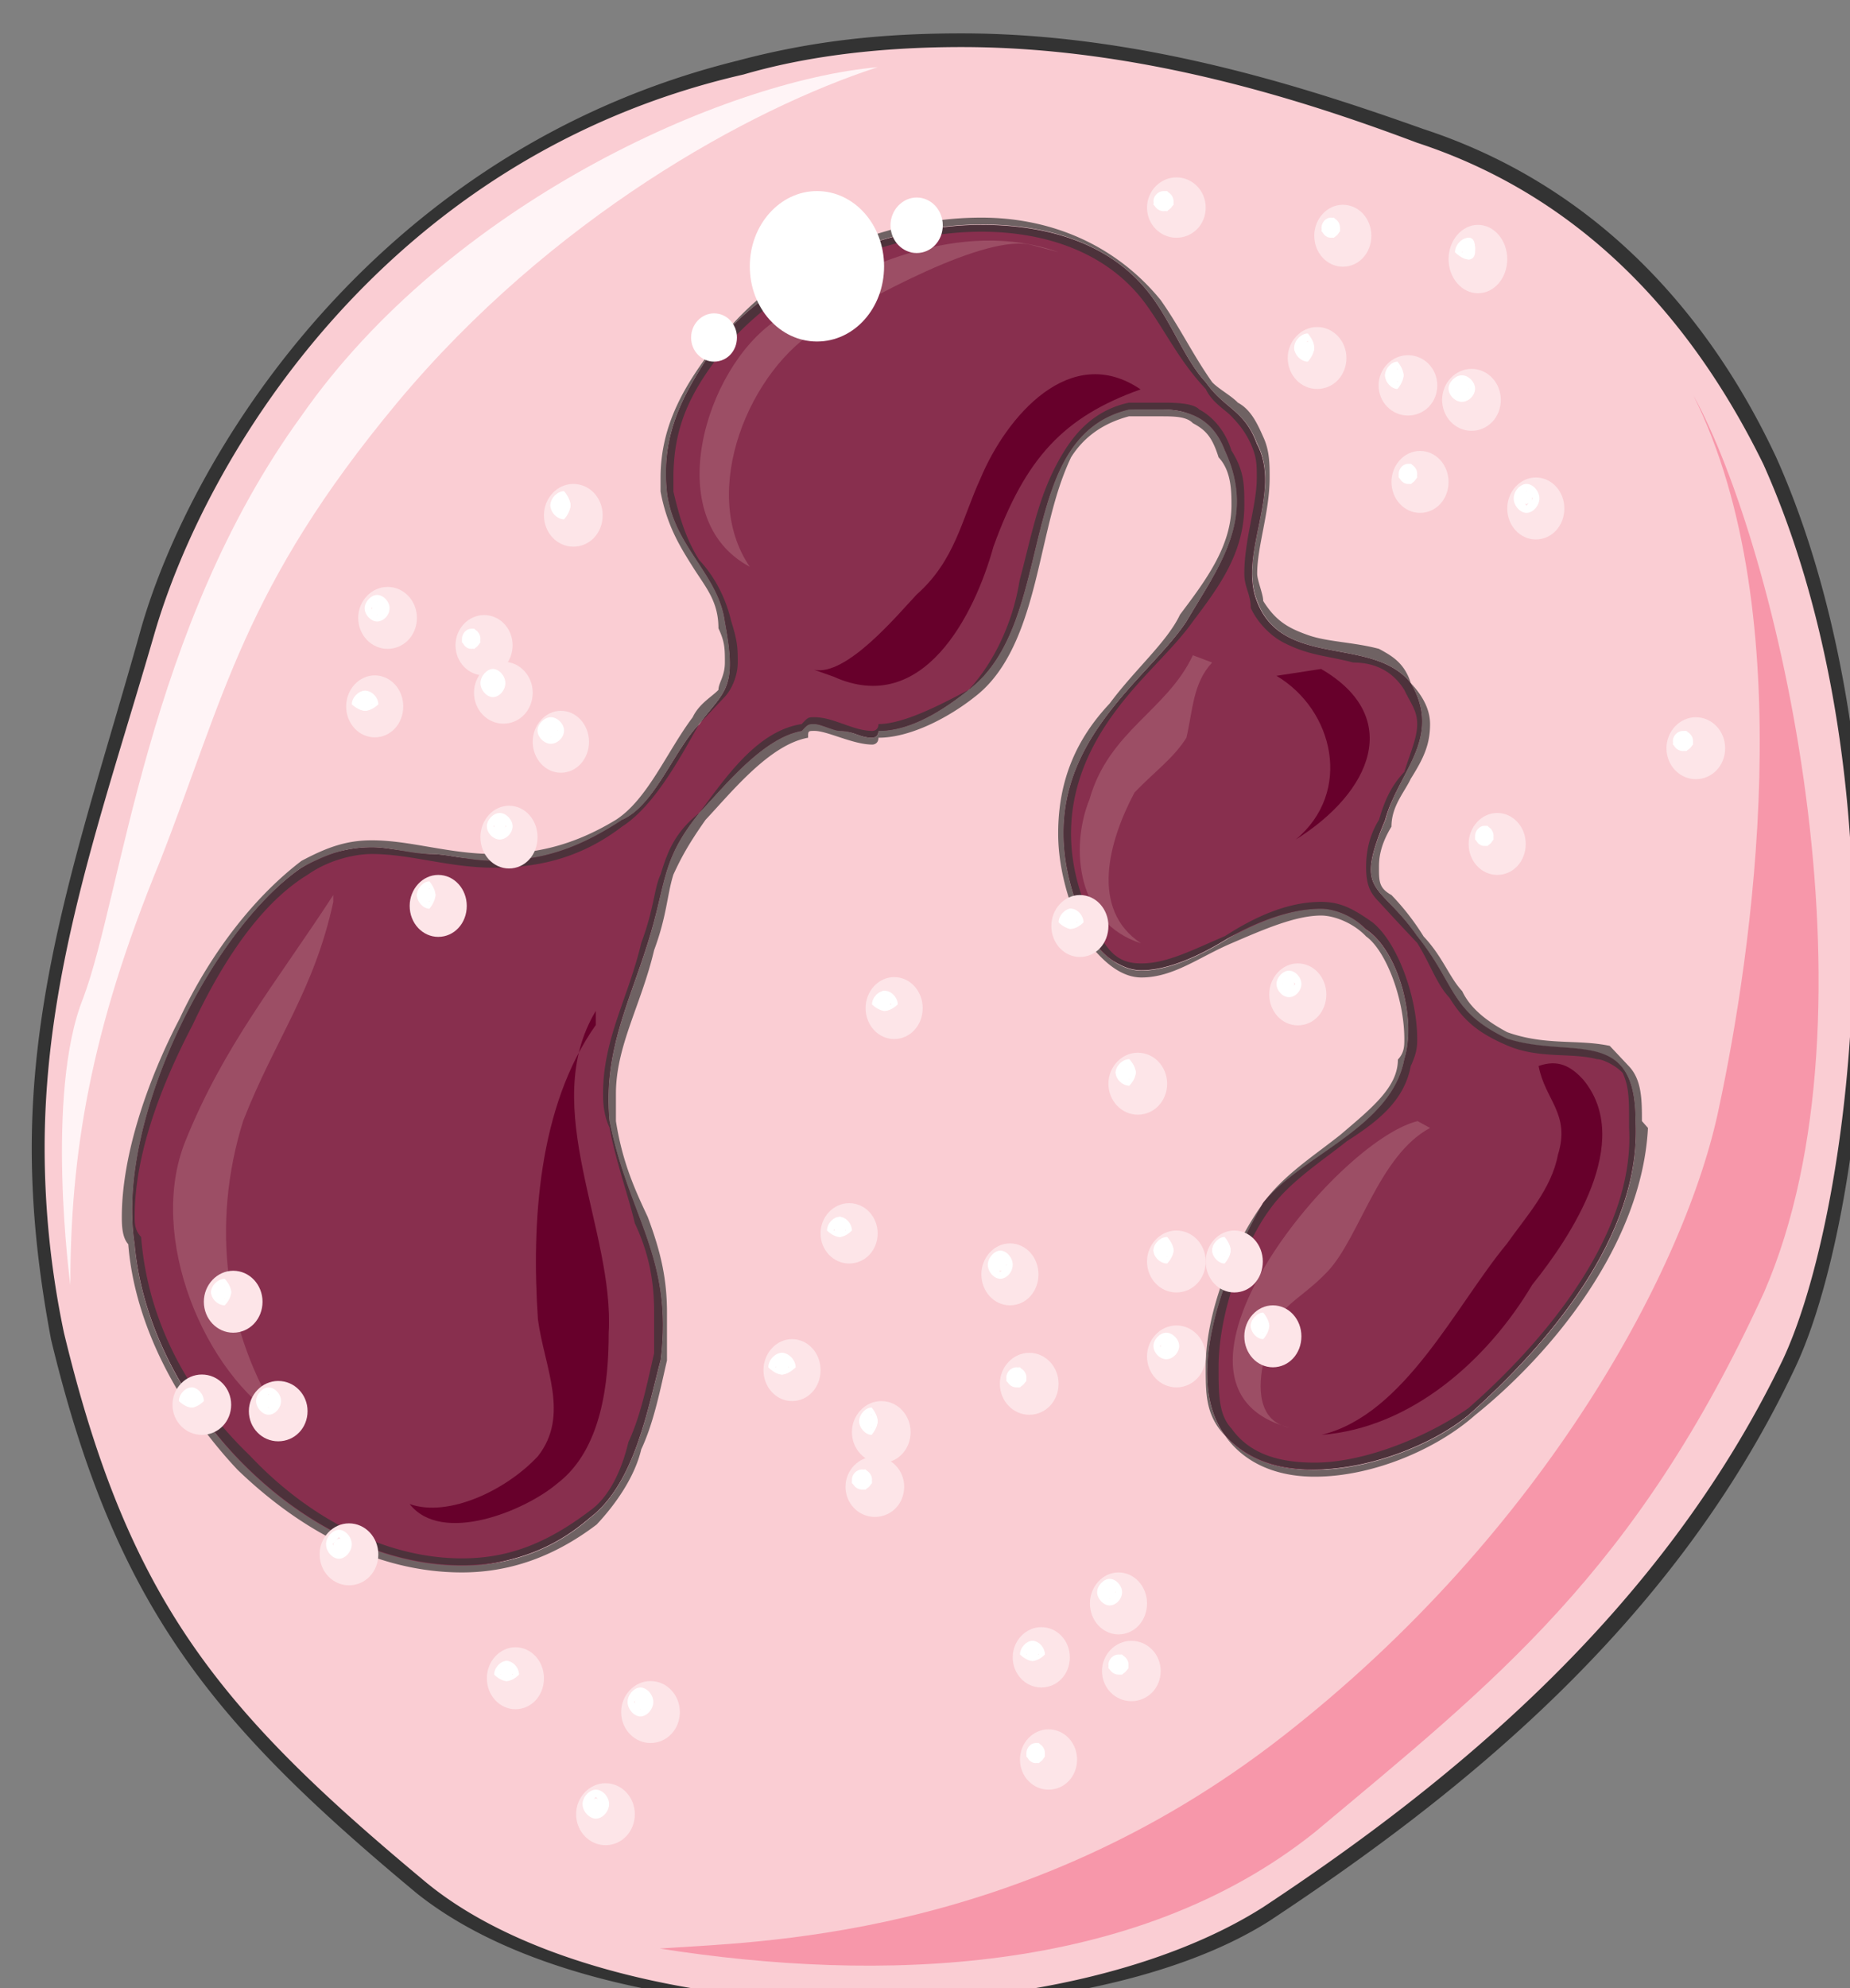
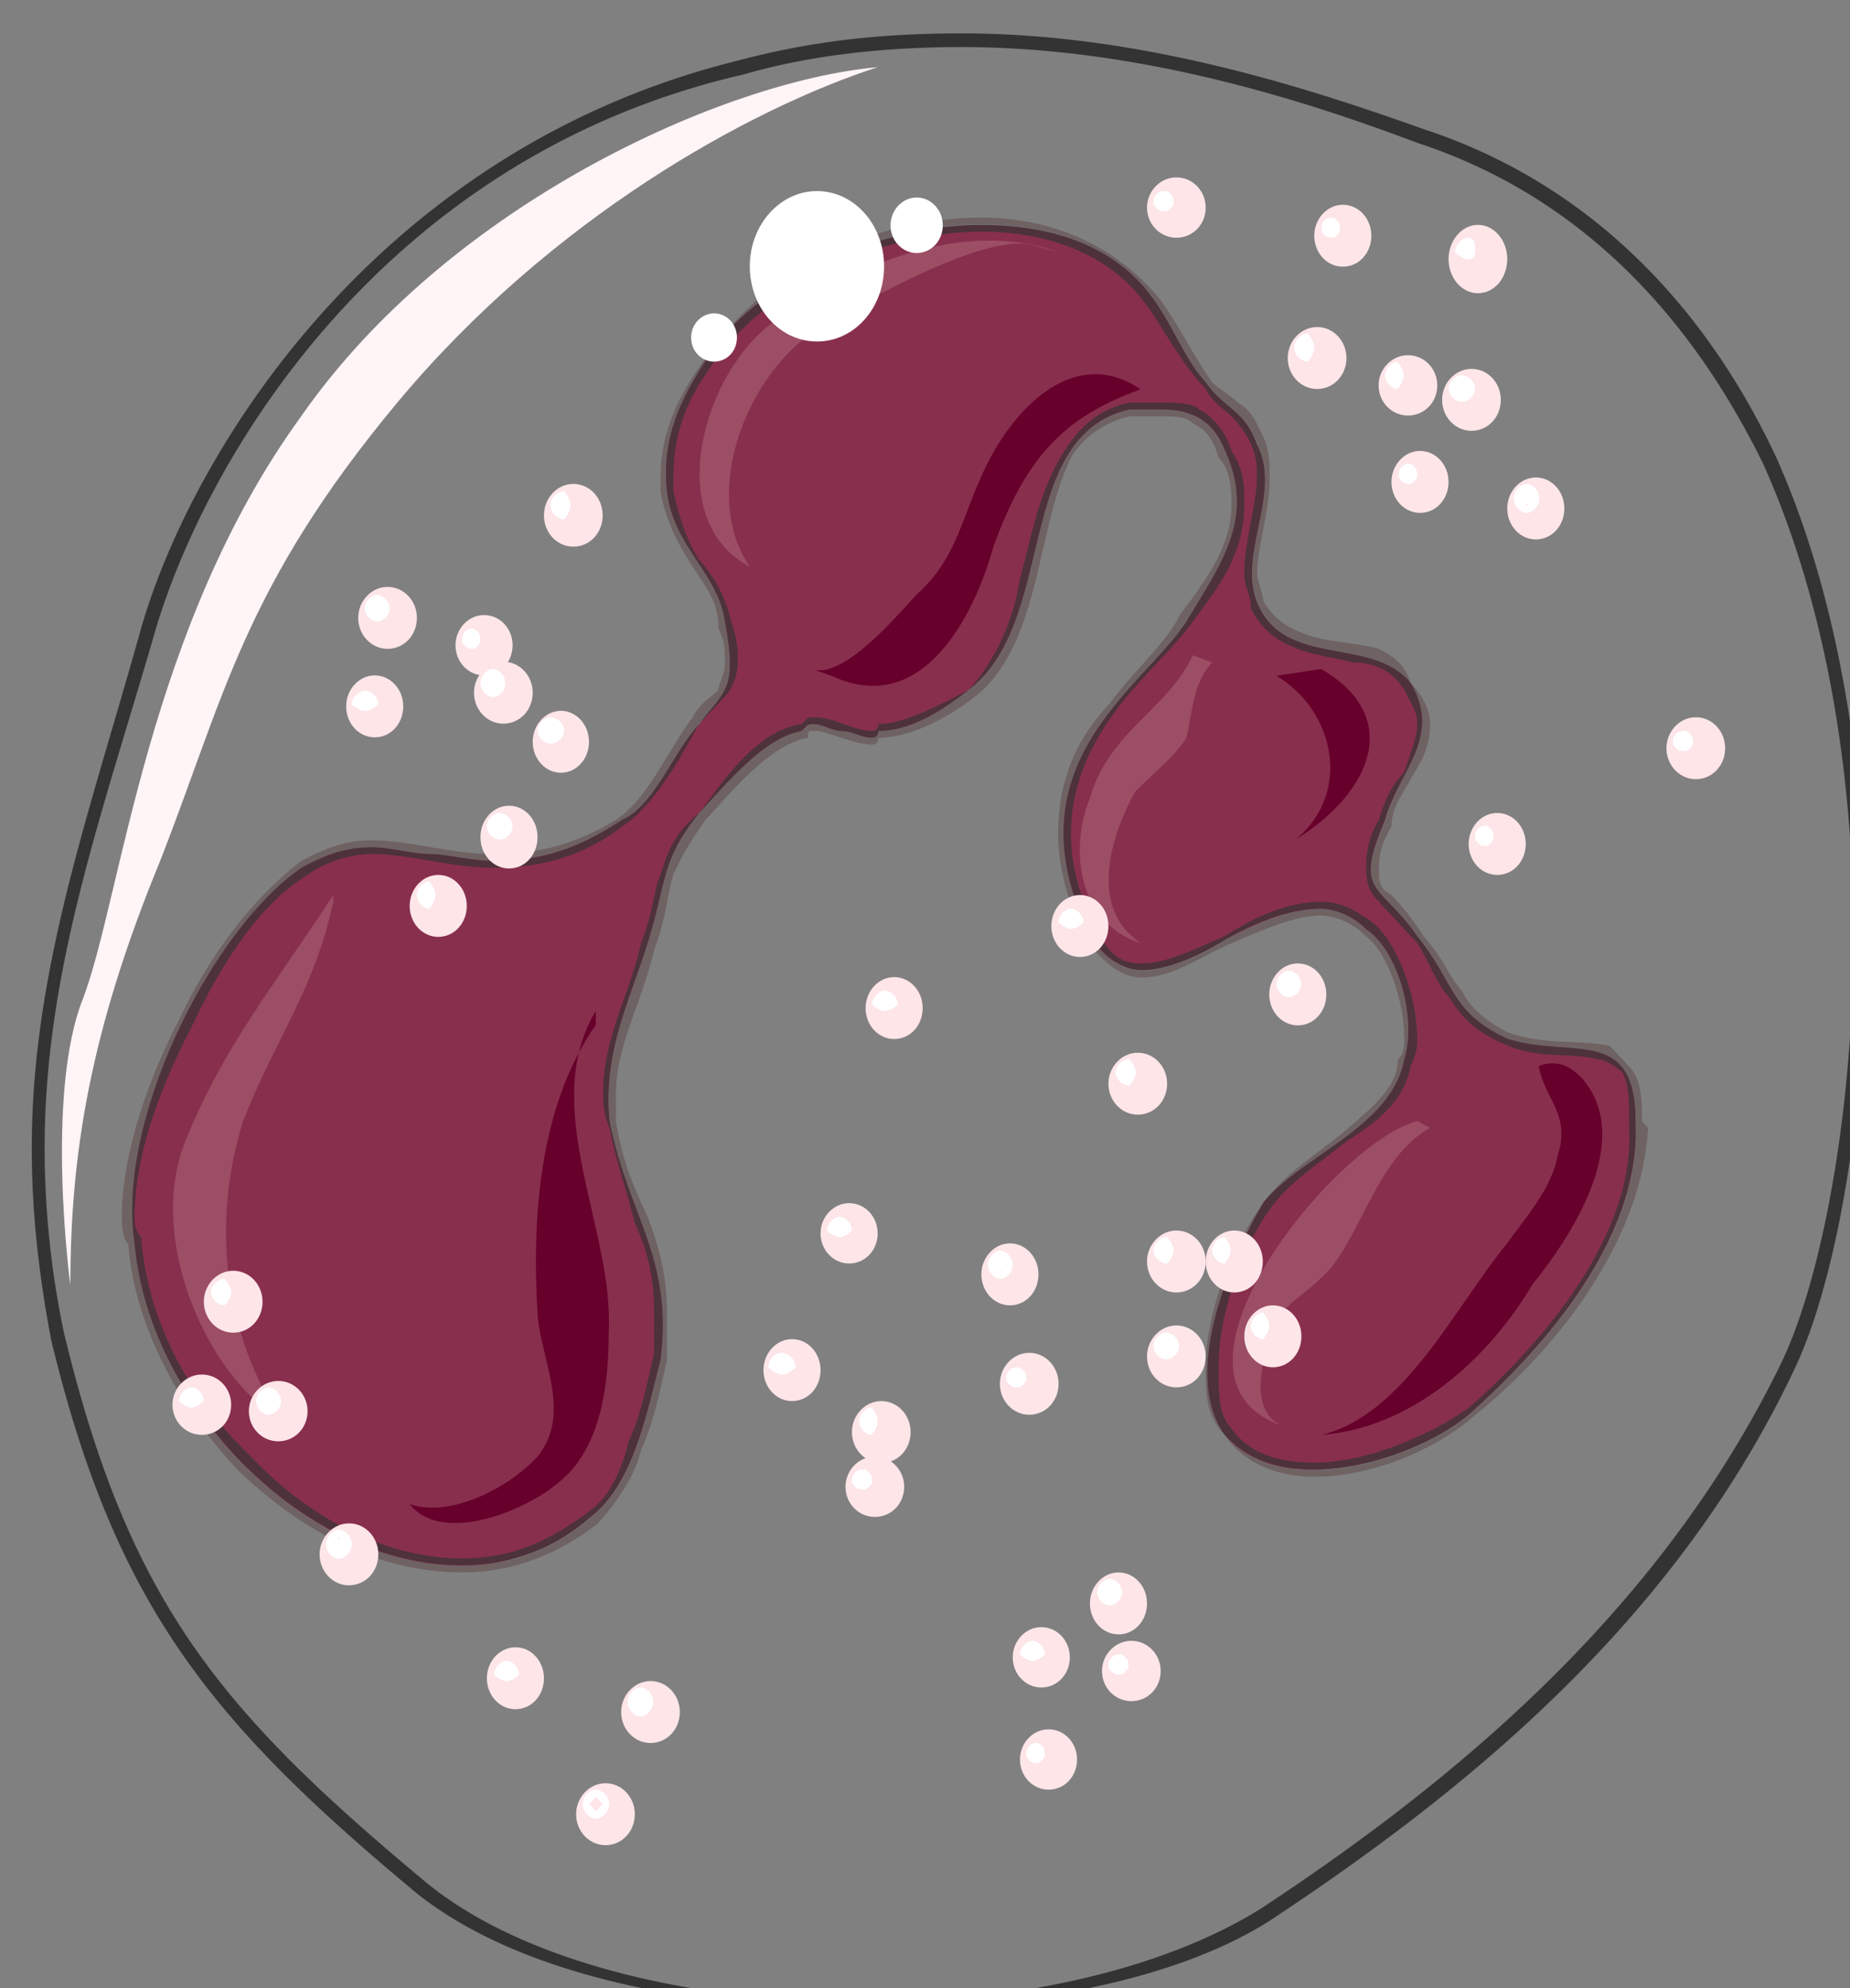
<svg xmlns="http://www.w3.org/2000/svg" version="1.0" viewBox="0 0 183.95 197.594">
  <rect x="0" y="0" width="183.95" height="197.594" fill="#808080" stroke="none" />
  <defs>
    <clipPath clipPathUnits="userSpaceOnUse" id="a">
-       <path d="M2.478 2.718h183.73v197.72H2.477z" />
-     </clipPath>
+       </clipPath>
  </defs>
  <path clip-path="url(#a)" d="M73.316 6.756C37.617 14.91 19.748 44.813 14.63 63.162 7.635 86.907-.04 107.295 5.717 132.44c6.396 26.464 15.31 38.017 35.698 55.006 19.148 14.911 64.44 15.59 84.189 2.719 18.509-12.233 40.216-29.223 52.328-54.367 10.194-23.066 16.55-104.577-37.017-122.246C125.604 8.115 99.46-.04 73.315 6.756z" fill="#facdd3" fill-rule="evenodd" />
  <path d="M61.843 81.51c-7.636 4.758-13.352 4.078-19.109 3.399-4.477-.68-8.914-1.36-12.752 1.359-8.915 6.116-18.509 25.144-16.59 37.337 1.919 20.388 26.784 42.095 45.292 27.184 4.438-3.398 5.717-10.874 6.996-15.63 1.28-10.195-3.198-14.272-5.077-23.747-.64-6.795 1.88-11.553 3.798-17.669 1.919-6.116 1.28-8.155 5.117-12.912 2.558-2.718 6.356-7.475 10.194-8.155 1.279-.68 2.558 0 3.837 0 1.28 0 2.559.68 3.798 0 3.198 0 6.396-2.039 8.955-4.078 8.914-6.755 4.437-25.104 15.95-27.823 4.437-.68 7.635 0 9.554 4.078 3.158 6.796-.64 11.553-3.837 16.99-4.478 6.755-17.87 14.23-9.555 31.22 3.198 5.437 8.275 2.719 14.032 0 4.437-2.038 9.554-4.077 13.392-.679 3.158 2.039 5.077 8.835 3.797 12.912-1.279 6.796-10.193 9.474-14.031 14.232-3.158 5.436-8.275 16.99-3.798 23.106 5.717 6.795 19.109 2.038 24.225-2.04 7.636-6.795 17.19-17.668 16.59-29.182 0-9.514-6.396-6.116-12.752-8.155-5.756-2.718-5.117-5.436-8.954-10.193-3.798-5.437-6.357-4.078-3.198-11.553 1.279-4.758 5.756-8.155 2.558-13.592-3.798-4.717-12.752-1.36-15.31-8.115-1.88-4.757 2.558-10.874 0-15.63-1.24-3.399-3.159-3.399-5.078-6.117-1.918-2.039-3.198-5.437-5.117-8.155-10.193-12.912-33.78-7.476-43.333 4.077-3.198 4.758-5.757 8.835-5.117 14.951.64 5.437 5.117 8.155 5.756 12.913 1.28 6.755 0 6.755-2.558 10.153-2.559 2.719-4.477 8.155-7.675 9.515z" fill="#882f4e" fill-rule="evenodd" />
  <path d="M33.14 88.946c-5.757 8.835-10.873 14.951-14.711 24.465-3.838 9.514 1.919 23.106 9.594 27.823-5.756-8.794-7.036-19.668-3.838-29.862 3.198-8.155 7.036-12.912 8.955-21.746zm72.116-63.881c-9.594-3.438-20.467 1.359-28.143 6.796-7.035 4.757-11.513 19.708-2.558 24.465-5.117-7.476 0-19.708 7.036-23.786 4.477-2.718 16.63-9.514 21.107-8.155l2.558.68zm13.352 40.055c-2.558 5.477-8.355 7.516-10.274 14.312-1.958 4.797-1.279 12.272 5.117 14.311-5.117-3.398-3.198-10.194-.64-14.99 1.96-2.04 3.878-3.399 5.157-5.437.64-2.719.64-5.437 2.559-7.476l-1.919-.72zm22.347 46.292c-8.275 2.04-28.023 26.424-12.753 30.462-3.158-.64-3.158-4.038-2.518-6.756.64-5.397 3.158-5.397 6.356-8.795 3.158-3.397 5.077-11.513 10.154-14.23l-1.24-.68z" fill="#9c4e65" fill-rule="evenodd" />
  <path d="M59.244 100.46c-5.756 9.553 1.879 21.786 1.28 32.02 0 4.757-.64 11.553-5.118 14.95-3.198 2.719-11.473 6.117-14.67 2.04 3.837 1.359 9.593-1.36 12.752-4.758 3.198-4.077.64-8.834 0-13.591-.64-9.555 0-21.108 5.756-29.263zm72.116-33.98c8.195 4.757 5.037 12.232-2.518 16.95 5.676-4.718 3.798-12.873-1.919-16.27l4.437-.68zm26.065 40.815c5.077 6.116-1.24 15.63-5.077 20.388-4.438 7.475-12.033 14.231-20.948 14.91 8.275-1.998 13.352-12.872 18.43-18.988 1.918-2.718 4.437-5.437 5.076-8.835 1.28-4.077-1.28-5.436-1.919-8.834 1.92-.68 3.198 0 4.438 1.359zM82.87 67.24c8.914 4.037 14.031-6.117 15.91-12.913 3.198-8.835 6.996-12.912 14.631-15.63-6.995-4.758-13.352 2.718-15.91 8.834-1.879 4.078-2.519 8.155-6.356 11.553-1.92 2.039-6.996 8.155-10.194 7.476l1.919.68z" fill="#67002b" fill-rule="evenodd" />
  <path clip-path="url(#a)" d="M168.378 39.296c8.315 14.991 19.148 61.203 7.036 89.106-12.753 27.863-26.824 38.737-44.693 53.688-17.87 14.271-43.414 14.95-65.12 11.553 8.954-.68 35.778-.68 61.922-21.068 26.184-20.387 40.215-46.891 43.413-62.562 3.198-14.95 8.315-48.93-2.558-70.717z" fill="#f797aa" fill-rule="evenodd" />
  <path d="M87.267 6.676c-15.27 1.36-42.654 13.632-57.325 34.699-15.31 21.067-17.83 47.611-21.667 57.805-3.838 9.514-1.28 28.543-1.28 28.543 0-12.913 1.92-25.145 8.915-42.135 6.396-16.31 8.315-27.223 23.586-45.572 15.31-18.35 35.059-29.223 47.771-33.34z" fill="#fff4f6" fill-rule="evenodd" />
  <path d="M73.316 6.716v-.68C37.617 14.871 19.108 44.773 14.03 62.442 8.915 80.791 3.158 96.422 3.158 114.091c0 6.116.64 12.232 1.919 19.028 6.396 26.504 15.95 38.057 36.378 55.047 10.194 8.115 27.383 11.513 44.613 11.513 15.31 0 30.621-2.718 40.175-8.795 18.51-12.232 40.176-29.222 52.289-55.046 3.837-8.155 6.996-24.465 6.996-42.814 0-15.63-2.519-33.3-8.915-47.572-6.996-14.95-18.469-27.183-35.059-32.62l-.64.68.64-.68c-11.473-4.077-28.063-9.514-45.932-9.514-7.635 0-14.671.68-22.306 2.718v.68-.68.68l.64.68c6.995-2.04 14.67-2.719 21.666-2.719 17.87 0 34.46 5.437 45.293 9.514 16.59 5.437 27.423 17.67 34.419 31.941 6.396 14.271 8.954 31.261 8.954 46.892 0 17.669-3.198 33.979-7.035 42.134-12.113 25.145-33.14 42.135-51.65 54.367C116.05 195.601 101.38 199 86.069 199c-17.23 0-34.42-4.077-44.013-12.192-20.388-16.99-29.303-27.863-35.699-54.367a89.41 89.41 0 0 1-1.919-18.35c0-17.668 5.757-33.299 10.874-50.968 5.077-17.67 22.946-47.571 58.644-55.726l-.64-.68z" fill="#333" fill-rule="evenodd" />
  <path d="M49.13 85.548c3.798 0 7.636-.68 12.752-4.077 3.159-1.36 5.077-6.796 7.636-9.515 2.558-3.398 3.838-3.398 2.558-10.193-.64-4.758-5.117-7.476-5.756-12.913-.64-6.116 1.919-10.193 5.117-14.95 5.716-6.796 16.55-11.594 26.144-11.594 6.996 0 13.392 2.08 17.19 7.516 1.918 2.718 3.198 6.116 5.116 8.155 1.92 2.718 3.838 2.718 5.117 6.116 2.519 4.757-1.919 10.874 0 15.63 2.519 6.797 11.473 3.399 15.271 8.156 3.198 5.437-1.28 8.835-2.518 13.592-3.199 7.475-.64 6.116 3.158 11.593 3.837 4.757 3.198 7.475 8.954 10.193 6.356 2.04 12.752-1.359 12.752 8.155.64 11.553-8.954 22.427-16.59 29.223-3.198 2.718-9.554 5.436-15.31 5.436-3.198 0-6.356-.68-8.915-3.397-4.477-6.117.64-17.67 3.798-23.106 3.838-4.758 12.752-7.476 14.031-14.272 1.28-4.077-.64-10.873-3.797-12.912-1.28-1.4-3.198-2.079-4.478-2.079-3.198 0-6.356 1.4-8.914 2.759-3.198 2.038-6.396 3.398-8.955 3.398-1.879 0-3.797-1.36-5.077-3.398-8.315-17.03 5.077-24.506 9.555-31.301 3.198-5.437 7.035-10.194 3.837-16.99-1.279-3.398-3.837-4.078-6.396-4.078h-3.158c-11.513 2.719-7.036 21.068-15.95 27.863-2.559 2.04-5.757 4.078-8.955 4.078 0 .68-.6.68-.6.68-1.279 0-1.918-.68-3.198-.68-.64 0-1.918-.68-2.558-.68-.64 0-.64 0-1.28.68-3.837.68-7.635 5.437-10.193 8.155-3.838 4.757-3.198 6.796-5.117 12.952-1.919 6.116-4.437 10.874-3.798 17.67 1.88 9.514 6.356 13.591 5.077 23.785-1.279 4.757-2.558 12.233-6.996 15.63-3.837 3.399-8.315 4.758-12.752 4.758-15.95 0-31.26-16.31-32.54-31.94-1.919-12.234 7.675-31.262 16.59-37.418 2.558-1.36 4.477-2.039 6.996-2.039 1.918 0 3.837.68 5.756.68s3.838.68 6.396.68m48.45-63.922c-10.233 0-20.427 4.797-26.143 12.272-3.198 4.078-5.757 8.156-5.757 13.592v1.36c.64 3.397 1.919 5.436 3.198 7.475 1.28 2.039 2.559 3.398 2.559 6.116.64 1.36.64 2.039.64 3.398 0 1.36-.64 2.039-.64 2.718-.64.68-1.92 1.36-2.559 2.719-2.558 3.398-4.477 8.155-7.635 10.194-4.477 2.718-8.315 3.398-12.113 3.398-4.477 0-8.315-1.36-12.152-1.36-2.519 0-4.438.68-6.996 2.04-4.477 3.397-8.915 8.874-12.113 15.67-3.198 6.116-5.756 13.591-5.756 19.708 0 .68 0 2.038.64 2.718.639 8.155 5.116 16.31 10.873 22.426 6.356 6.117 13.991 10.194 22.306 10.194 4.437 0 8.915-1.359 13.392-4.757 1.919-2.039 3.798-4.757 4.437-7.475 1.28-2.719 1.92-6.117 2.559-8.835v-4.757c0-3.398-.64-6.116-1.919-9.514-1.28-2.719-2.519-5.437-3.158-9.515v-2.718c0-4.757 2.518-8.835 3.798-14.271 1.279-3.438 1.279-5.477 1.918-7.516.64-1.359 1.28-2.718 3.198-5.436 2.559-2.719 6.357-7.476 10.194-8.155 0-.68 0-.68.64-.68 1.28 0 3.838 1.36 5.756 1.36 0 0 .6 0 .6-.68 3.198 0 7.036-2.04 9.594-4.078 4.438-3.398 5.717-10.194 6.996-15.63.64-2.719 1.28-5.437 2.558-8.156 1.28-2.038 3.199-3.397 5.757-4.077h3.158c1.28 0 2.559 0 3.198.68 1.28.68 1.919 1.359 2.559 3.397 1.279 1.36 1.279 3.398 1.279 4.758 0 4.077-2.559 7.475-5.117 10.873-1.28 2.718-4.477 5.437-6.996 8.835-3.198 3.398-5.117 7.475-5.117 12.912 0 2.718.64 6.116 2.559 10.234 1.919 2.718 3.837 4.077 5.716 4.077 3.198 0 5.757-2.039 8.955-3.398 3.158-1.359 6.356-2.758 8.914-2.758 1.28 0 3.198.72 4.478 2.079 1.919 1.359 3.797 6.116 3.797 10.193 0 .68 0 1.36-.64 2.04 0 2.718-2.518 4.756-5.716 7.475-2.558 2.038-5.756 4.077-7.675 6.796-2.519 3.397-5.717 10.193-5.717 16.31 0 2.718 0 4.757 1.92 6.796 1.918 2.718 5.076 4.077 8.914 4.077 5.756 0 12.112-2.718 15.95-6.116 7.635-6.117 16.59-16.99 17.19-28.543l-.6-.68c0-2.038 0-4.077-1.28-5.436l-1.918-2.039c-3.198-.68-6.396 0-10.194-1.36-2.558-1.358-3.838-2.718-4.477-4.077-1.28-1.359-1.919-3.398-3.838-5.436a24.542 24.542 0 0 0-3.198-4.118c-1.24-.68-1.24-1.36-1.24-2.718 0-.68 0-2.039 1.24-4.078 0-2.039 1.28-3.398 1.919-4.757 1.28-2.039 1.919-3.398 1.919-5.437 0-1.359-.64-2.718-1.919-4.077-.64-2.039-1.919-2.718-3.158-3.398-2.559-.68-5.117-.68-7.036-1.36-1.919-.679-3.198-1.358-4.477-3.397 0-.68-.6-2.039-.6-2.719 0-2.718 1.24-6.116 1.24-9.514 0-1.359 0-2.718-.64-4.077-.6-1.36-1.24-2.719-2.519-3.398-.64-.68-1.918-1.36-2.558-2.039-1.919-2.718-3.198-5.437-5.117-8.155-4.437-5.437-10.833-8.195-17.83-8.195z" fill="#6f6263" fill-rule="evenodd" />
  <path d="M61.843 82.15c3.198-2.039 5.756-6.796 7.675-10.194l2.558-2.718c.64-.68 1.28-2.039 1.28-3.398 0-1.36 0-2.039-.64-4.077-.64-2.719-1.919-4.758-3.198-6.117-1.28-2.038-1.919-4.077-2.559-6.796v-1.359c0-5.436 1.92-8.834 5.117-12.912 5.717-6.796 15.91-11.553 25.505-11.553 6.356 0 12.752 2.039 16.55 7.476 1.919 2.718 3.198 5.436 5.756 8.155.64 1.359 1.92 2.038 2.559 2.718.64.68 1.279 1.36 1.919 2.718.6 1.36.6 2.039.6 3.398 0 2.719-1.24 6.117-1.24 9.514 0 1.36.64 2.04.64 3.398.6 1.36 1.878 2.719 3.158 3.398 2.558 1.36 4.477 1.36 7.035 2.04 1.92 0 3.798.679 5.077 2.717.64 1.36 1.28 2.04 1.28 3.398 0 1.36-.64 2.719-1.28 4.758-1.279 1.359-1.918 2.718-2.518 4.757-1.28 2.038-1.28 4.077-1.28 4.757 0 2.039.64 2.718 1.28 3.398a305.432 305.432 0 0 0 3.798 4.077c1.279 2.039 1.918 4.078 3.198 5.437 1.279 2.039 2.558 3.398 5.756 4.757 3.158 1.36 6.356.68 8.915 1.36.64 0 1.919.679 2.558 1.358.64 1.36.64 2.719.64 4.758v.68c.64 10.873-8.955 21.746-15.95 27.862-3.838 2.719-10.194 5.437-15.311 5.437-3.198 0-6.356-.68-8.275-3.398-1.28-1.36-1.28-3.398-1.28-6.116 0-5.437 2.559-12.233 5.077-15.63 1.92-2.72 5.117-4.758 7.676-6.797 3.198-2.038 5.716-4.077 6.356-7.475.64-1.36.64-2.039.64-2.719 0-4.077-1.92-9.514-4.438-11.553-1.919-1.359-3.198-2.038-5.117-2.038-3.198 0-6.396 1.359-9.554 3.398-3.198 1.359-5.756 2.718-8.315 2.718-1.879 0-3.158-.68-4.437-3.398-1.919-3.398-2.559-6.796-2.559-9.514 0-4.757 1.92-8.835 4.478-12.233 2.518-3.398 5.716-6.116 7.635-8.834 2.559-3.398 5.117-6.796 5.117-11.553 0-2.04 0-3.398-1.28-5.437-.639-2.039-1.918-3.398-3.197-4.078-.64-.68-2.559-.68-3.838-.68h-3.158c-3.198.68-5.117 2.72-6.396 4.758-2.559 4.077-3.198 8.155-4.477 12.912-.64 4.078-2.519 8.155-5.077 10.873-2.559 1.36-6.396 3.398-8.955 3.398 0 .68-.6.68-.6.68-1.918 0-3.837-1.36-5.756-1.36-.64 0-.64 0-1.28.68-4.477.68-7.635 5.437-10.193 8.835-2.559 2.039-3.198 4.078-3.838 6.116-.64 1.36-.64 3.398-1.919 6.796-1.279 5.437-3.797 9.514-3.797 14.951 0 .68 0 2.039.64 3.398.639 3.398 1.878 6.796 2.518 9.514 1.279 2.719 1.919 5.437 1.919 8.835v4.077c-.64 2.719-1.28 6.117-2.559 8.835-.64 2.719-1.879 5.437-3.798 6.796-4.477 3.398-8.315 4.757-12.752 4.757-7.675 0-15.31-4.077-21.067-10.194-6.356-6.116-10.194-13.591-10.834-21.746-.64-.68-.64-1.36-.64-2.04 0-6.116 2.56-12.911 5.757-19.028 3.198-6.796 6.996-12.232 11.473-14.95 1.92-1.36 4.478-2.04 6.357-2.04 3.837 0 7.675 1.36 12.112 1.36 3.838 0 8.315-.68 12.753-4.078M97.58 22.346c-9.594 0-20.428 4.758-26.144 11.553-3.198 4.758-5.757 8.835-5.117 14.951.64 5.437 5.117 8.155 5.756 12.913 1.28 6.795 0 6.795-2.558 10.193-2.559 2.719-4.477 8.155-7.675 9.515-5.077 3.398-8.915 4.077-12.753 4.077-2.518 0-4.437-.68-6.356-.68-1.919 0-3.838-.679-5.756-.679-2.519 0-4.438.68-6.996 2.039-8.915 6.116-18.509 25.145-16.59 37.377 1.28 15.63 16.59 31.94 32.54 31.94 4.437 0 8.915-1.358 12.752-4.756 4.438-3.398 5.717-10.874 6.996-15.63 1.28-10.195-3.198-14.272-5.077-23.786-.64-6.796 1.88-11.553 3.798-17.67 1.919-6.116 1.28-8.155 5.117-12.912 2.558-2.718 6.356-7.475 10.194-8.155.64-.68.64-.68 1.279-.68.64 0 1.919.68 2.558.68 1.28 0 1.92.68 3.198.68 0 0 .6 0 .6-.68 3.198 0 6.396-2.039 8.955-4.078 8.914-6.795 4.437-25.144 15.95-27.863h3.158c2.559 0 5.117.68 6.396 4.078 3.158 6.796-.64 11.553-3.837 16.99-4.478 6.795-17.87 14.27-9.555 31.26 1.28 2.04 3.198 3.399 5.077 3.399 2.559 0 5.757-1.36 8.955-3.398 2.518-1.36 5.716-2.719 8.914-2.719 1.28 0 3.198.68 4.478 2.039 3.158 2.039 5.077 8.835 3.797 12.912-1.279 6.796-10.193 9.514-14.031 14.272-3.158 5.436-8.275 16.99-3.798 23.106 2.559 2.718 5.717 3.398 8.915 3.398 5.756 0 12.112-2.719 15.31-5.437 7.636-6.796 17.19-17.67 16.59-29.222 0-9.515-6.396-6.117-12.752-8.156-5.756-2.718-5.117-5.436-8.954-10.193-3.798-5.437-6.357-4.078-3.198-11.553 1.279-4.757 5.756-8.155 2.558-13.592-3.798-4.757-12.752-1.36-15.31-8.155-1.88-4.757 2.558-10.874 0-15.63-1.24-3.399-3.159-3.399-5.078-6.117-1.918-2.039-3.198-5.437-5.117-8.155-3.797-5.437-10.193-7.476-17.19-7.476z" fill="#4d323b" fill-rule="evenodd" />
  <path d="M74.555 26.464c0-4.118 2.998-7.476 6.676-7.476 3.718 0 6.676 3.358 6.676 7.476 0 4.157-2.958 7.475-6.676 7.475-3.678 0-6.676-3.318-6.676-7.475zm13.991-4.078c0-1.519 1.2-2.758 2.599-2.758 1.439 0 2.598 1.24 2.598 2.758 0 1.56-1.16 2.759-2.598 2.759-1.4 0-2.599-1.2-2.599-2.759zM68.718 33.54c0-1.32 1.04-2.399 2.279-2.399 1.28 0 2.279 1.08 2.279 2.399 0 1.359-1 2.398-2.279 2.398-1.24 0-2.279-1.04-2.279-2.398z" fill="#fff" fill-rule="evenodd" />
  <path d="M84.709 142.314c0-1.68 1.319-3.078 2.918-3.078 1.639 0 2.918 1.399 2.918 3.078 0 1.719-1.28 3.078-2.918 3.078-1.6 0-2.918-1.36-2.918-3.078z" fill="#fde5e8" fill-rule="evenodd" />
  <path d="M85.428 141.234c0-.32.44-.64.92-.64.52 0 .92.32.92.64 0 .36-.4.64-.92.64-.48 0-.92-.28-.92-.64z" fill="#fff" fill-rule="evenodd" />
  <path d="M85.428 141.234h.64l.6-.68v1.36l-.6-.68h-.64c0 .68.64 1.36 1.24 1.36 0 0 .6-.68.6-1.36s-.6-1.359-.6-1.359c-.6 0-1.24.68-1.24 1.36z" fill="#fff" fill-rule="evenodd" />
  <path d="M97.58 126.643c0-1.679 1.28-3.078 2.84-3.078 1.598 0 2.837 1.4 2.837 3.078 0 1.72-1.239 3.078-2.838 3.078-1.559 0-2.838-1.359-2.838-3.078z" fill="#fde5e8" fill-rule="evenodd" />
  <path d="M98.7 125.604a.7.7 0 0 1 .68-.68c.4 0 .68.32.68.68 0 .4-.28.68-.68.68-.36 0-.68-.28-.68-.68z" fill="#fff" fill-rule="evenodd" />
  <path d="m98.86 125.684.6-.68.64.68-.64.72-.6-.72h-.64c0 .72.64 1.399 1.24 1.399.64 0 1.239-.68 1.239-1.4 0-.679-.6-1.398-1.24-1.398-.599 0-1.239.72-1.239 1.399h.64z" fill="#fff" fill-rule="evenodd" />
  <path d="M81.59 122.566c0-1.64 1.28-2.998 2.839-2.998 1.599 0 2.838 1.359 2.838 2.998 0 1.679-1.24 2.998-2.838 2.998-1.56 0-2.838-1.32-2.838-2.998z" fill="#fde5e8" fill-rule="evenodd" />
  <path d="M82.95 121.926c0-.52.28-1 .56-1 .32 0 .559.48.559 1 0 .56-.24 1-.56 1-.28 0-.56-.44-.56-1z" fill="#fff" fill-rule="evenodd" />
  <path d="m82.87 122.286.6-.68.639.68H82.23s.64.64 1.24.64c.639 0 1.239-.64 1.239-.64 0-.68-.6-1.36-1.24-1.36-.6 0-1.239.68-1.239 1.36h.64z" fill="#fff" fill-rule="evenodd" />
  <path d="M99.42 137.517c0-1.68 1.319-3.078 2.918-3.078 1.639 0 2.918 1.399 2.918 3.078 0 1.719-1.279 3.078-2.918 3.078-1.599 0-2.918-1.36-2.918-3.078z" fill="#fde5e8" fill-rule="evenodd" />
  <path d="M100.06 136.877c0-.52.48-1 .999-1 .56 0 1 .48 1 1 0 .56-.44 1-1 1-.52 0-1-.44-1-1z" fill="#fff" fill-rule="evenodd" />
  <path d="M100.06 137.237h.679l.68-.68v.68h-1.36s.68.64 1.36.64l.64-.64c0-.68-.64-1.36-.64-1.36-.68 0-1.36.68-1.36 1.36z" fill="#fff" fill-rule="evenodd" />
  <path d="M84.069 147.75c0-1.639 1.32-2.998 2.918-2.998 1.64 0 2.919 1.36 2.919 2.998 0 1.68-1.28 2.999-2.919 2.999-1.599 0-2.918-1.32-2.918-2.999z" fill="#fde5e8" fill-rule="evenodd" />
  <path d="M84.709 147.03c0-.519.48-.999 1-.999.559 0 .998.48.998 1 0 .56-.44 1-.999 1-.52 0-1-.44-1-1z" fill="#fff" fill-rule="evenodd" />
  <path d="M84.709 147.39h.68l.679-.679v.68h-1.36s.68.64 1.36.64l.64-.64c0-.68-.64-1.36-.64-1.36-.68 0-1.36.68-1.36 1.36z" fill="#fff" fill-rule="evenodd" />
  <path d="M75.914 136.157c0-1.679 1.28-3.078 2.838-3.078 1.6 0 2.839 1.4 2.839 3.078 0 1.72-1.24 3.079-2.839 3.079-1.559 0-2.838-1.36-2.838-3.079z" fill="#fde5e8" fill-rule="evenodd" />
  <path d="M77.113 135.518c0-.56.32-1.08.64-1.08.36 0 .64.52.64 1.08 0 .6-.28 1.08-.64 1.08-.32 0-.64-.48-.64-1.08z" fill="#fff" fill-rule="evenodd" />
  <path d="m77.073 135.878.68-.72.68.72h-2.04s.68.72 1.36.72 1.36-.72 1.36-.72c0-.72-.68-1.44-1.36-1.44s-1.36.72-1.36 1.44h.68z" fill="#fff" fill-rule="evenodd" />
  <path d="M104.537 92.024c0-1.679 1.279-3.078 2.838-3.078 1.599 0 2.838 1.4 2.838 3.078 0 1.72-1.239 3.078-2.838 3.078-1.56 0-2.838-1.359-2.838-3.078z" fill="#fde5e8" fill-rule="evenodd" />
  <path d="M105.736 91.305c0-.52.32-1 .68-1 .4 0 .68.48.68 1 0 .56-.28 1-.68 1-.36 0-.68-.44-.68-1z" fill="#fff" fill-rule="evenodd" />
  <path d="m105.896 91.664.6-.68.64.68h-1.88s.64.64 1.24.64c.64 0 1.239-.64 1.239-.64 0-.68-.6-1.359-1.24-1.359-.6 0-1.239.68-1.239 1.36h.64z" fill="#fff" fill-rule="evenodd" />
  <path d="M86.068 100.18c0-1.68 1.28-3.079 2.838-3.079 1.6 0 2.838 1.4 2.838 3.078 0 1.72-1.239 3.078-2.838 3.078-1.559 0-2.838-1.359-2.838-3.078z" fill="#fde5e8" fill-rule="evenodd" />
  <path d="M87.267 99.46c0-.52.32-1 .64-1 .36 0 .64.48.64 1 0 .56-.28 1-.64 1-.32 0-.64-.44-.64-1z" fill="#fff" fill-rule="evenodd" />
  <path d="m87.347 99.82.64-.68.64.68h-1.92s.64.64 1.28.64 1.279-.64 1.279-.64c0-.68-.64-1.36-1.28-1.36-.639 0-1.279.68-1.279 1.36h.64z" fill="#fff" fill-rule="evenodd" />
  <path d="M110.213 107.695c0-1.68 1.32-3.078 2.918-3.078 1.64 0 2.919 1.399 2.919 3.078 0 1.719-1.28 3.078-2.919 3.078-1.599 0-2.918-1.36-2.918-3.078z" fill="#fde5e8" fill-rule="evenodd" />
  <path d="M110.933 106.575c0-.36.48-.68 1-.68.559 0 .999.32.999.68 0 .4-.44.68-1 .68-.52 0-1-.28-1-.68z" fill="#fff" fill-rule="evenodd" />
  <path d="M110.933 106.575h.68l.679-.64v1.32l-.68-.68h-.68c0 .68.68 1.32 1.36 1.32 0 0 .64-.64.64-1.32 0-.64-.64-1.319-.64-1.319-.68 0-1.36.68-1.36 1.32z" fill="#fff" fill-rule="evenodd" />
  <path d="M146.031 83.87c0-1.68 1.28-3.079 2.839-3.079 1.599 0 2.838 1.4 2.838 3.078 0 1.72-1.24 3.078-2.838 3.078-1.56 0-2.839-1.359-2.839-3.078z" fill="#fde5e8" fill-rule="evenodd" />
  <path d="M146.671 83.07c0-.52.44-1 .92-1 .52 0 .919.48.919 1 0 .56-.4.999-.92.999-.48 0-.919-.44-.919-1z" fill="#fff" fill-rule="evenodd" />
  <path d="M146.671 83.43h.64l.6-.68v.68h-1.24s.64.639 1.24.639l.599-.64c0-.68-.6-1.359-.6-1.359-.6 0-1.239.68-1.239 1.36z" fill="#fff" fill-rule="evenodd" />
  <path d="M149.87 50.53c0-1.68 1.278-3.079 2.837-3.079 1.6 0 2.839 1.4 2.839 3.078 0 1.72-1.24 3.079-2.839 3.079-1.559 0-2.838-1.36-2.838-3.079z" fill="#fde5e8" fill-rule="evenodd" />
  <path d="M151.068 49.45c0-.32.32-.64.64-.64.36 0 .64.32.64.64 0 .36-.28.64-.64.64-.32 0-.64-.28-.64-.64z" fill="#fff" fill-rule="evenodd" />
  <path d="m151.148 49.53.64-.72.64.72-.64.72-.64-.72h-.64c0 .72.64 1.44 1.28 1.44s1.28-.72 1.28-1.44-.64-1.44-1.28-1.44-1.28.72-1.28 1.44h.64z" fill="#fff" fill-rule="evenodd" />
  <path d="M138.356 47.891c0-1.679 1.28-3.078 2.838-3.078 1.6 0 2.839 1.399 2.839 3.078 0 1.719-1.24 3.078-2.839 3.078-1.559 0-2.838-1.36-2.838-3.078z" fill="#fde5e8" fill-rule="evenodd" />
  <path d="M139.076 47.091c0-.52.44-.999.92-.999.519 0 .919.48.919 1 0 .56-.4.999-.92.999-.48 0-.92-.44-.92-1z" fill="#fff" fill-rule="evenodd" />
  <path d="M139.076 47.451h.64l.599-.68v.68h-1.24s.64.64 1.24.64l.6-.64c0-.68-.6-1.359-.6-1.359-.6 0-1.24.68-1.24 1.36z" fill="#fff" fill-rule="evenodd" />
  <path d="M144.033 25.744c0-1.838 1.319-3.398 2.918-3.398 1.639 0 2.918 1.56 2.918 3.398 0 1.88-1.28 3.398-2.918 3.398-1.6 0-2.918-1.519-2.918-3.398z" fill="#fde5e8" fill-rule="evenodd" />
  <path d="M145.392 24.705c0-.56.32-1.08.64-1.08.36 0 .64.52.64 1.08 0 .6-.28 1.08-.64 1.08-.32 0-.64-.48-.64-1.08z" fill="#fff" fill-rule="evenodd" />
  <path d="m145.352 25.065.68-.72v.72h-1.36s.68.72 1.36.72c.64 0 .64-.72.64-.72 0-.72 0-1.44-.64-1.44-.68 0-1.36.72-1.36 1.44h.68z" fill="#fff" fill-rule="evenodd" />
  <path d="M128.042 35.578c0-1.679 1.32-3.078 2.919-3.078 1.639 0 2.918 1.4 2.918 3.078 0 1.72-1.28 3.079-2.918 3.079-1.6 0-2.919-1.36-2.919-3.079z" fill="#fde5e8" fill-rule="evenodd" />
  <path d="M128.682 34.619c0-.36.48-.68 1-.68.56 0 .999.32.999.68 0 .4-.44.68-1 .68-.52 0-.999-.28-.999-.68z" fill="#fff" fill-rule="evenodd" />
  <path d="M128.682 34.54h.68l.68-.68v1.399l-.68-.72h-.68c0 .72.68 1.4 1.36 1.4 0 0 .639-.68.639-1.4 0-.68-.64-1.4-.64-1.4-.68 0-1.359.72-1.359 1.4z" fill="#fff" fill-rule="evenodd" />
  <path d="M143.393 39.736c0-1.68 1.32-3.078 2.918-3.078 1.64 0 2.919 1.399 2.919 3.078 0 1.719-1.28 3.078-2.919 3.078-1.599 0-2.918-1.36-2.918-3.078z" fill="#fde5e8" fill-rule="evenodd" />
  <path d="M144.672 38.617a.7.7 0 0 1 .68-.68c.4 0 .68.32.68.68 0 .4-.28.68-.68.68-.36 0-.68-.28-.68-.68z" fill="#fff" fill-rule="evenodd" />
  <path d="m144.712 38.617.64-.64.68.64-.68.68-.64-.68h-.68c0 .68.68 1.319 1.32 1.319.68 0 1.32-.64 1.32-1.32 0-.639-.64-1.319-1.32-1.319-.64 0-1.32.68-1.32 1.32h.68z" fill="#fff" fill-rule="evenodd" />
  <path d="M130.68 23.426c0-1.68 1.28-3.078 2.84-3.078 1.598 0 2.837 1.399 2.837 3.078 0 1.719-1.239 3.078-2.838 3.078-1.559 0-2.838-1.36-2.838-3.078z" fill="#fde5e8" fill-rule="evenodd" />
  <path d="M131.4 22.626c0-.52.44-1 .92-1 .52 0 .92.48.92 1 0 .56-.4 1-.92 1-.48 0-.92-.44-.92-1z" fill="#fff" fill-rule="evenodd" />
  <path d="M131.4 22.986h.64l.6-.68v.68h-1.24s.64.64 1.24.64l.6-.64c0-.68-.6-1.36-.6-1.36-.6 0-1.24.68-1.24 1.36z" fill="#fff" fill-rule="evenodd" />
  <path d="M137.077 38.297c0-1.64 1.32-2.998 2.918-2.998 1.64 0 2.918 1.359 2.918 2.998 0 1.679-1.279 2.998-2.918 2.998-1.599 0-2.918-1.32-2.918-2.998z" fill="#fde5e8" fill-rule="evenodd" />
  <path d="M137.717 37.297c0-.32.44-.64.919-.64.52 0 .92.32.92.64 0 .36-.4.64-.92.64-.48 0-.92-.28-.92-.64z" fill="#fff" fill-rule="evenodd" />
  <path d="M137.717 37.297h.64l.599-.68v1.36l-.6-.68h-.64c0 .68.64 1.36 1.24 1.36 0 0 .6-.68.6-1.36s-.6-1.359-.6-1.359c-.6 0-1.24.68-1.24 1.36z" fill="#fff" fill-rule="evenodd" />
  <path d="M54.087 51.209c0-1.719 1.32-3.118 2.918-3.118 1.64 0 2.919 1.399 2.919 3.118 0 1.759-1.28 3.118-2.919 3.118-1.599 0-2.918-1.36-2.918-3.118z" fill="#fde5e8" fill-rule="evenodd" />
  <path d="M54.727 50.21c0-.4.48-.76 1-.76.559 0 .999.36.999.76 0 .44-.44.76-1 .76-.52 0-1-.32-1-.76z" fill="#fff" fill-rule="evenodd" />
  <path d="M54.727 50.21h.68l.679-.68v1.4l-.68-.72h-.68c0 .72.68 1.399 1.36 1.399 0 0 .64-.68.64-1.4 0-.679-.64-1.399-.64-1.399-.68 0-1.36.72-1.36 1.4z" fill="#fff" fill-rule="evenodd" />
  <path d="M45.293 64.121c0-1.639 1.279-2.998 2.838-2.998 1.599 0 2.838 1.36 2.838 2.998 0 1.68-1.24 2.998-2.838 2.998-1.56 0-2.838-1.319-2.838-2.998z" fill="#fde5e8" fill-rule="evenodd" />
  <path d="M45.932 63.482c0-.52.44-1 .92-1 .52 0 .919.48.919 1 0 .56-.4.999-.92.999-.48 0-.919-.44-.919-1z" fill="#fff" fill-rule="evenodd" />
  <path d="M45.932 63.841h.64l.6-.68v.68h-1.24s.64.64 1.24.64l.599-.64c0-.68-.6-1.359-.6-1.359-.6 0-1.239.68-1.239 1.36z" fill="#fff" fill-rule="evenodd" />
  <path d="M35.618 61.403c0-1.68 1.32-3.078 2.919-3.078 1.639 0 2.918 1.399 2.918 3.078 0 1.719-1.28 3.078-2.918 3.078-1.6 0-2.919-1.36-2.919-3.078z" fill="#fde5e8" fill-rule="evenodd" />
  <path d="M36.978 60.443c0-.36.32-.68.64-.68.359 0 .639.32.639.68 0 .4-.28.68-.64.68-.32 0-.64-.28-.64-.68z" fill="#fff" fill-rule="evenodd" />
  <path d="m36.898 60.443.6-.64.639.64-.64.68-.6-.68h-.639c0 .68.64 1.32 1.24 1.32.639 0 1.239-.64 1.239-1.32 0-.64-.6-1.319-1.24-1.319-.6 0-1.239.68-1.239 1.32h.64z" fill="#fff" fill-rule="evenodd" />
  <path d="M34.42 70.197c0-1.679 1.278-3.078 2.837-3.078 1.6 0 2.839 1.4 2.839 3.078 0 1.72-1.24 3.079-2.839 3.079-1.559 0-2.838-1.36-2.838-3.079z" fill="#fde5e8" fill-rule="evenodd" />
  <path d="M35.618 69.638c0-.52.32-1 .68-1 .4 0 .68.48.68 1 0 .56-.28 1-.68 1-.36 0-.68-.44-.68-1z" fill="#fff" fill-rule="evenodd" />
  <path d="m35.658 69.998.64-.68.68.68h-2s.68.64 1.32.64c.68 0 1.32-.64 1.32-.64 0-.68-.64-1.36-1.32-1.36-.64 0-1.32.68-1.32 1.36h.68z" fill="#fff" fill-rule="evenodd" />
  <path d="M40.735 90.025c0-1.679 1.28-3.078 2.839-3.078 1.599 0 2.838 1.4 2.838 3.078 0 1.72-1.24 3.079-2.838 3.079-1.56 0-2.839-1.36-2.839-3.079z" fill="#fde5e8" fill-rule="evenodd" />
  <path d="M41.455 88.946c0-.32.44-.64.92-.64.519 0 .919.32.919.64 0 .36-.4.64-.92.64-.48 0-.92-.28-.92-.64z" fill="#fff" fill-rule="evenodd" />
  <path d="M41.455 88.946h.64l.6-.68v1.36l-.6-.68h-.64c0 .68.64 1.36 1.24 1.36 0 0 .599-.68.599-1.36s-.6-1.36-.6-1.36c-.6 0-1.24.68-1.24 1.36z" fill="#fff" fill-rule="evenodd" />
  <path d="M47.771 83.19c0-1.72 1.28-3.119 2.838-3.119 1.6 0 2.839 1.4 2.839 3.119 0 1.759-1.24 3.118-2.839 3.118-1.559 0-2.838-1.36-2.838-3.118z" fill="#fde5e8" fill-rule="evenodd" />
  <path d="M49.13 82.11c0-.36.28-.68.56-.68.32 0 .56.32.56.68 0 .4-.24.68-.56.68-.28 0-.56-.28-.56-.68z" fill="#fff" fill-rule="evenodd" />
  <path d="m49.05 82.11.64-.64.64.64-.64.68-.64-.68h-.64c0 .68.64 1.32 1.28 1.32s1.28-.64 1.28-1.32c0-.64-.64-1.319-1.28-1.319s-1.28.68-1.28 1.32h.64z" fill="#fff" fill-rule="evenodd" />
  <path d="M52.968 73.715c0-1.679 1.28-3.078 2.798-3.078 1.56 0 2.799 1.4 2.799 3.078 0 1.72-1.24 3.078-2.799 3.078-1.519 0-2.798-1.359-2.798-3.078z" fill="#fde5e8" fill-rule="evenodd" />
  <path d="M54.087 72.596a.7.7 0 0 1 .68-.68c.4 0 .68.32.68.68 0 .4-.28.68-.68.68-.36 0-.68-.28-.68-.68z" fill="#fff" fill-rule="evenodd" />
-   <path d="m54.127 72.596.64-.64.68.64-.68.68-.64-.68h-.68c0 .68.68 1.32 1.32 1.32.68 0 1.319-.64 1.319-1.32 0-.64-.64-1.32-1.32-1.32-.639 0-1.318.68-1.318 1.32h.68z" fill="#fff" fill-rule="evenodd" />
+   <path d="m54.127 72.596.64-.64.68.64-.68.68-.64-.68h-.68c0 .68.68 1.32 1.32 1.32.68 0 1.319-.64 1.319-1.32 0-.64-.64-1.32-1.32-1.32-.639 0-1.318.68-1.318 1.32h.68" fill="#fff" fill-rule="evenodd" />
  <path d="M47.131 68.838c0-1.679 1.32-3.078 2.919-3.078 1.639 0 2.918 1.4 2.918 3.078 0 1.72-1.28 3.078-2.918 3.078-1.6 0-2.919-1.359-2.919-3.078z" fill="#fde5e8" fill-rule="evenodd" />
  <path d="M48.41 67.879c0-.4.32-.76.68-.76.4 0 .68.36.68.76 0 .44-.28.76-.68.76-.36 0-.68-.32-.68-.76z" fill="#fff" fill-rule="evenodd" />
  <path d="m48.41 67.879.6-.68.64.68-.64.72-.6-.72h-.639c0 .72.64 1.399 1.24 1.399.639 0 1.239-.68 1.239-1.4 0-.679-.6-1.398-1.24-1.398-.6 0-1.239.72-1.239 1.399h.64z" fill="#fff" fill-rule="evenodd" />
  <path d="M20.268 129.362c0-1.68 1.319-3.079 2.918-3.079 1.639 0 2.918 1.4 2.918 3.079 0 1.719-1.279 3.078-2.918 3.078-1.6 0-2.918-1.36-2.918-3.078z" fill="#fde5e8" fill-rule="evenodd" />
  <path d="M20.987 128.402c0-.36.48-.68 1-.68.56 0 1 .32 1 .68 0 .4-.44.68-1 .68-.52 0-1-.28-1-.68z" fill="#fff" fill-rule="evenodd" />
  <path d="M20.987 128.402h.68l.68-.64v1.32l-.68-.68h-.68c0 .68.68 1.32 1.36 1.32 0 0 .64-.64.64-1.32 0-.64-.64-1.319-.64-1.319-.68 0-1.36.68-1.36 1.32z" fill="#fff" fill-rule="evenodd" />
  <path d="M24.745 140.235c0-1.639 1.32-2.998 2.918-2.998 1.64 0 2.918 1.359 2.918 2.998 0 1.679-1.279 2.998-2.918 2.998-1.599 0-2.918-1.319-2.918-2.998z" fill="#fde5e8" fill-rule="evenodd" />
  <path d="M26.104 139.236c0-.32.32-.64.68-.64.4 0 .68.32.68.64 0 .36-.28.64-.68.64-.36 0-.68-.28-.68-.64z" fill="#fff" fill-rule="evenodd" />
  <path d="m26.104 139.236.6-.68.64.68-.64.68-.6-.68h-.64c0 .68.64 1.359 1.24 1.359.64 0 1.24-.68 1.24-1.36 0-.679-.6-1.359-1.24-1.359-.6 0-1.24.68-1.24 1.36h.64z" fill="#fff" fill-rule="evenodd" />
  <path d="M17.15 139.595c0-1.639 1.319-2.998 2.918-2.998 1.639 0 2.918 1.36 2.918 2.998 0 1.68-1.28 2.999-2.918 2.999-1.6 0-2.918-1.32-2.918-2.999z" fill="#fde5e8" fill-rule="evenodd" />
  <path d="M18.429 138.876c0-.52.32-1 .68-1 .4 0 .679.48.679 1 0 .56-.28 1-.68 1-.36 0-.68-.44-.68-1z" fill="#fff" fill-rule="evenodd" />
  <path d="m18.429 139.236.6-.68.64.68h-1.88s.64.64 1.24.64c.64 0 1.239-.64 1.239-.64 0-.68-.6-1.36-1.24-1.36-.6 0-1.239.68-1.239 1.36h.64z" fill="#fff" fill-rule="evenodd" />
  <path d="M31.78 154.466c0-1.679 1.32-3.078 2.919-3.078 1.639 0 2.918 1.4 2.918 3.078 0 1.72-1.279 3.079-2.918 3.079-1.6 0-2.918-1.36-2.918-3.079z" fill="#fde5e8" fill-rule="evenodd" />
  <path d="M33.14 153.587c0-.36.32-.68.64-.68.36 0 .64.32.64.68 0 .4-.28.68-.64.68-.32 0-.64-.28-.64-.68z" fill="#fff" fill-rule="evenodd" />
  <path d="m33.06 153.467.64-.72.64.72-.64.72-.64-.72h-.64c0 .72.64 1.44 1.28 1.44s1.279-.72 1.279-1.44-.64-1.44-1.28-1.44c-.639 0-1.279.72-1.279 1.44h.64z" fill="#fff" fill-rule="evenodd" />
  <path d="M48.41 166.779c0-1.68 1.28-3.078 2.839-3.078 1.599 0 2.838 1.399 2.838 3.078 0 1.719-1.239 3.078-2.838 3.078-1.56 0-2.838-1.36-2.838-3.078z" fill="#fde5e8" fill-rule="evenodd" />
  <path d="M49.77 166.06c0-.52.28-1 .6-1 .36 0 .6.48.6 1 0 .559-.24.999-.6.999-.32 0-.6-.44-.6-1z" fill="#fff" fill-rule="evenodd" />
  <path d="m49.77 166.42.6-.68.64.68h-1.88s.64.639 1.24.639c.64 0 1.239-.64 1.239-.64 0-.68-.6-1.359-1.24-1.359-.6 0-1.239.68-1.239 1.36h.64z" fill="#fff" fill-rule="evenodd" />
  <path d="M61.763 170.137c0-1.68 1.319-3.078 2.918-3.078 1.639 0 2.918 1.399 2.918 3.078 0 1.719-1.28 3.078-2.918 3.078-1.6 0-2.918-1.36-2.918-3.078z" fill="#fde5e8" fill-rule="evenodd" />
  <path d="M63.122 169.137c0-.36.32-.72.64-.72.36 0 .639.36.639.72 0 .4-.28.72-.64.72-.32 0-.64-.32-.64-.72z" fill="#fff" fill-rule="evenodd" />
  <path d="m63.042 169.137.64-.72.639.72-.64.72-.64-.72h-.639c0 .72.64 1.44 1.28 1.44.639 0 1.279-.72 1.279-1.44s-.64-1.439-1.28-1.439-1.279.72-1.279 1.44h.64z" fill="#fff" fill-rule="evenodd" />
  <path d="M57.285 180.29c0-1.678 1.32-3.077 2.919-3.077 1.639 0 2.918 1.399 2.918 3.078 0 1.719-1.28 3.078-2.918 3.078-1.6 0-2.919-1.36-2.919-3.078z" fill="#fde5e8" fill-rule="evenodd" />
-   <path d="M58.565 179.371c0-.32.32-.64.68-.64.399 0 .679.32.679.64 0 .36-.28.64-.68.64-.36 0-.68-.28-.68-.64z" fill="#fff" fill-rule="evenodd" />
  <path d="m58.604 179.291.64-.72.68.72-.68.72-.64-.72h-.68c0 .72.68 1.44 1.32 1.44.68 0 1.32-.72 1.32-1.44s-.64-1.439-1.32-1.439c-.64 0-1.32.72-1.32 1.44h.68z" fill="#fff" fill-rule="evenodd" />
  <path d="M101.419 174.854c0-1.639 1.279-2.998 2.838-2.998 1.599 0 2.838 1.359 2.838 2.998 0 1.679-1.24 2.998-2.838 2.998-1.56 0-2.838-1.319-2.838-2.998z" fill="#fde5e8" fill-rule="evenodd" />
  <path d="M102.058 174.214c0-.52.44-.999.92-.999.52 0 .919.48.919 1 0 .56-.4.999-.92.999-.48 0-.919-.44-.919-1z" fill="#fff" fill-rule="evenodd" />
  <path d="M102.058 174.574h.64l.6-.68v.68h-1.24s.64.64 1.24.64l.599-.64c0-.68-.6-1.359-.6-1.359-.6 0-1.239.68-1.239 1.36z" fill="#fff" fill-rule="evenodd" />
  <path d="M109.574 166.06c0-1.64 1.319-2.999 2.918-2.999 1.639 0 2.918 1.36 2.918 2.998 0 1.68-1.28 2.999-2.918 2.999-1.6 0-2.918-1.32-2.918-2.999z" fill="#fde5e8" fill-rule="evenodd" />
  <path d="M110.213 165.42c0-.52.48-1 1-1 .56 0 .999.48.999 1 0 .56-.44 1-1 1-.52 0-.999-.44-.999-1z" fill="#fff" fill-rule="evenodd" />
  <path d="M110.213 165.78h.68l.68-.68v.68h-1.36s.68.64 1.36.64l.639-.64c0-.68-.64-1.36-.64-1.36-.68 0-1.359.68-1.359 1.36z" fill="#fff" fill-rule="evenodd" />
  <path d="M100.699 164.7c0-1.639 1.28-2.998 2.838-2.998 1.6 0 2.839 1.36 2.839 2.998 0 1.68-1.24 2.998-2.839 2.998-1.559 0-2.838-1.319-2.838-2.998z" fill="#fde5e8" fill-rule="evenodd" />
  <path d="M102.058 164.06c0-.52.28-.999.6-.999.36 0 .6.48.6 1 0 .56-.24.999-.6.999-.32 0-.6-.44-.6-1z" fill="#fff" fill-rule="evenodd" />
  <path d="m102.058 164.42.6-.68.64.68h-1.88s.64.64 1.24.64c.64 0 1.239-.64 1.239-.64 0-.68-.6-1.359-1.24-1.359-.599 0-1.238.68-1.238 1.36h.64z" fill="#fff" fill-rule="evenodd" />
  <path d="M108.374 159.343c0-1.679 1.28-3.078 2.839-3.078 1.599 0 2.838 1.4 2.838 3.078 0 1.72-1.24 3.079-2.838 3.079-1.56 0-2.839-1.36-2.839-3.079z" fill="#fde5e8" fill-rule="evenodd" />
  <path d="M109.574 158.224a.7.7 0 0 1 .68-.68c.399 0 .679.32.679.68 0 .4-.28.68-.68.68-.36 0-.68-.28-.68-.68z" fill="#fff" fill-rule="evenodd" />
  <path d="m109.733 158.224.6-.64.64.64-.64.68-.6-.68h-.64c0 .68.64 1.32 1.24 1.32.64 0 1.24-.64 1.24-1.32 0-.64-.6-1.32-1.24-1.32-.6 0-1.24.68-1.24 1.32h.64z" fill="#fff" fill-rule="evenodd" />
  <path d="M119.887 125.364c0-1.679 1.28-3.078 2.839-3.078 1.599 0 2.838 1.399 2.838 3.078 0 1.719-1.24 3.078-2.838 3.078-1.56 0-2.839-1.359-2.839-3.078z" fill="#fde5e8" fill-rule="evenodd" />
  <path d="M120.527 124.245c0-.36.44-.68.92-.68.52 0 .919.32.919.68 0 .4-.4.68-.92.68-.48 0-.919-.28-.919-.68z" fill="#fff" fill-rule="evenodd" />
  <path d="M120.527 124.245h.64l.6-.64v1.32l-.6-.68h-.64c0 .68.64 1.319 1.24 1.319 0 0 .599-.64.599-1.32 0-.639-.6-1.319-.6-1.319-.6 0-1.24.68-1.24 1.32h.001z" fill="#fff" fill-rule="evenodd" />
  <path d="M123.725 132.8c0-1.68 1.28-3.079 2.838-3.079 1.6 0 2.839 1.4 2.839 3.079 0 1.718-1.24 3.078-2.839 3.078-1.559 0-2.838-1.36-2.838-3.078z" fill="#fde5e8" fill-rule="evenodd" />
  <path d="M124.365 131.76c0-.36.44-.68.92-.68.519 0 .919.32.919.68 0 .4-.4.68-.92.68-.48 0-.92-.28-.92-.68z" fill="#fff" fill-rule="evenodd" />
  <path d="M124.365 131.76h.64l.599-.64v1.32l-.6-.68h-.64c0 .68.64 1.32 1.24 1.32 0 0 .6-.64.6-1.32 0-.64-.6-1.32-.6-1.32-.6 0-1.24.68-1.24 1.32z" fill="#fff" fill-rule="evenodd" />
  <path d="M114.05 134.798c0-1.679 1.32-3.078 2.92-3.078 1.638 0 2.917 1.4 2.917 3.078 0 1.72-1.279 3.078-2.918 3.078-1.599 0-2.918-1.359-2.918-3.078z" fill="#fde5e8" fill-rule="evenodd" />
  <path d="M115.41 133.759c0-.36.32-.68.64-.68.36 0 .64.32.64.68 0 .4-.28.68-.64.68-.32 0-.64-.28-.64-.68z" fill="#fff" fill-rule="evenodd" />
  <path d="m115.33 133.759.64-.64.64.64-.64.68-.64-.68h-.64c0 .68.64 1.32 1.28 1.32s1.279-.64 1.279-1.32c0-.64-.64-1.32-1.28-1.32-.639 0-1.279.68-1.279 1.32h.64z" fill="#fff" fill-rule="evenodd" />
  <path d="M114.05 125.364c0-1.679 1.32-3.078 2.92-3.078 1.638 0 2.917 1.399 2.917 3.078 0 1.719-1.279 3.078-2.918 3.078-1.599 0-2.918-1.359-2.918-3.078z" fill="#fde5e8" fill-rule="evenodd" />
  <path d="M114.69 124.245c0-.36.48-.68 1-.68.56 0 1 .32 1 .68 0 .4-.44.68-1 .68-.52 0-1-.28-1-.68z" fill="#fff" fill-rule="evenodd" />
  <path d="M114.69 124.245h.68l.68-.64v1.32l-.68-.68h-.68c0 .68.68 1.319 1.36 1.319 0 0 .64-.64.64-1.32 0-.639-.64-1.319-.64-1.319-.68 0-1.36.68-1.36 1.32z" fill="#fff" fill-rule="evenodd" />
  <path d="M126.204 98.82c0-1.679 1.279-3.078 2.838-3.078 1.599 0 2.838 1.4 2.838 3.078 0 1.72-1.24 3.078-2.838 3.078-1.56 0-2.838-1.359-2.838-3.078z" fill="#fde5e8" fill-rule="evenodd" />
  <path d="M127.563 97.78c0-.359.28-.679.56-.679.32 0 .559.32.559.68 0 .4-.24.68-.56.68-.28 0-.56-.28-.56-.68z" fill="#fff" fill-rule="evenodd" />
  <path d="m127.563 97.78.6-.639.639.64-.64.68-.6-.68h-.639c0 .68.64 1.319 1.24 1.319.639 0 1.239-.64 1.239-1.32 0-.639-.6-1.318-1.24-1.318-.6 0-1.239.68-1.239 1.319h.64z" fill="#fff" fill-rule="evenodd" />
  <path d="M114.05 20.627c0-1.639 1.32-2.998 2.92-2.998 1.638 0 2.917 1.36 2.917 2.998 0 1.68-1.279 2.999-2.918 2.999-1.599 0-2.918-1.32-2.918-2.999z" fill="#fde5e8" fill-rule="evenodd" />
  <path d="M114.69 19.988c0-.52.48-1 1-1 .56 0 1 .48 1 1 0 .56-.44 1-1 1-.52 0-1-.44-1-1z" fill="#fff" fill-rule="evenodd" />
  <path d="M114.69 20.348h.68l.68-.68v.68h-1.36s.68.64 1.36.64l.64-.64c0-.68-.64-1.36-.64-1.36-.68 0-1.36.68-1.36 1.36z" fill="#fff" fill-rule="evenodd" />
  <path d="M165.7 74.355c0-1.679 1.319-3.078 2.918-3.078 1.639 0 2.918 1.399 2.918 3.078 0 1.719-1.28 3.078-2.918 3.078-1.6 0-2.918-1.36-2.918-3.078z" fill="#fde5e8" fill-rule="evenodd" />
  <path d="M166.34 73.635c0-.52.479-.999.999-.999.56 0 .999.48.999 1a.99.99 0 0 1-1 .999c-.52 0-.999-.44-.999-1z" fill="#fff" fill-rule="evenodd" />
  <path d="M166.34 73.995h.679l.68-.68v.68h-1.36s.68.64 1.36.64l.639-.64c0-.68-.64-1.359-.64-1.359-.68 0-1.359.68-1.359 1.36z" fill="#fff" fill-rule="evenodd" />
</svg>